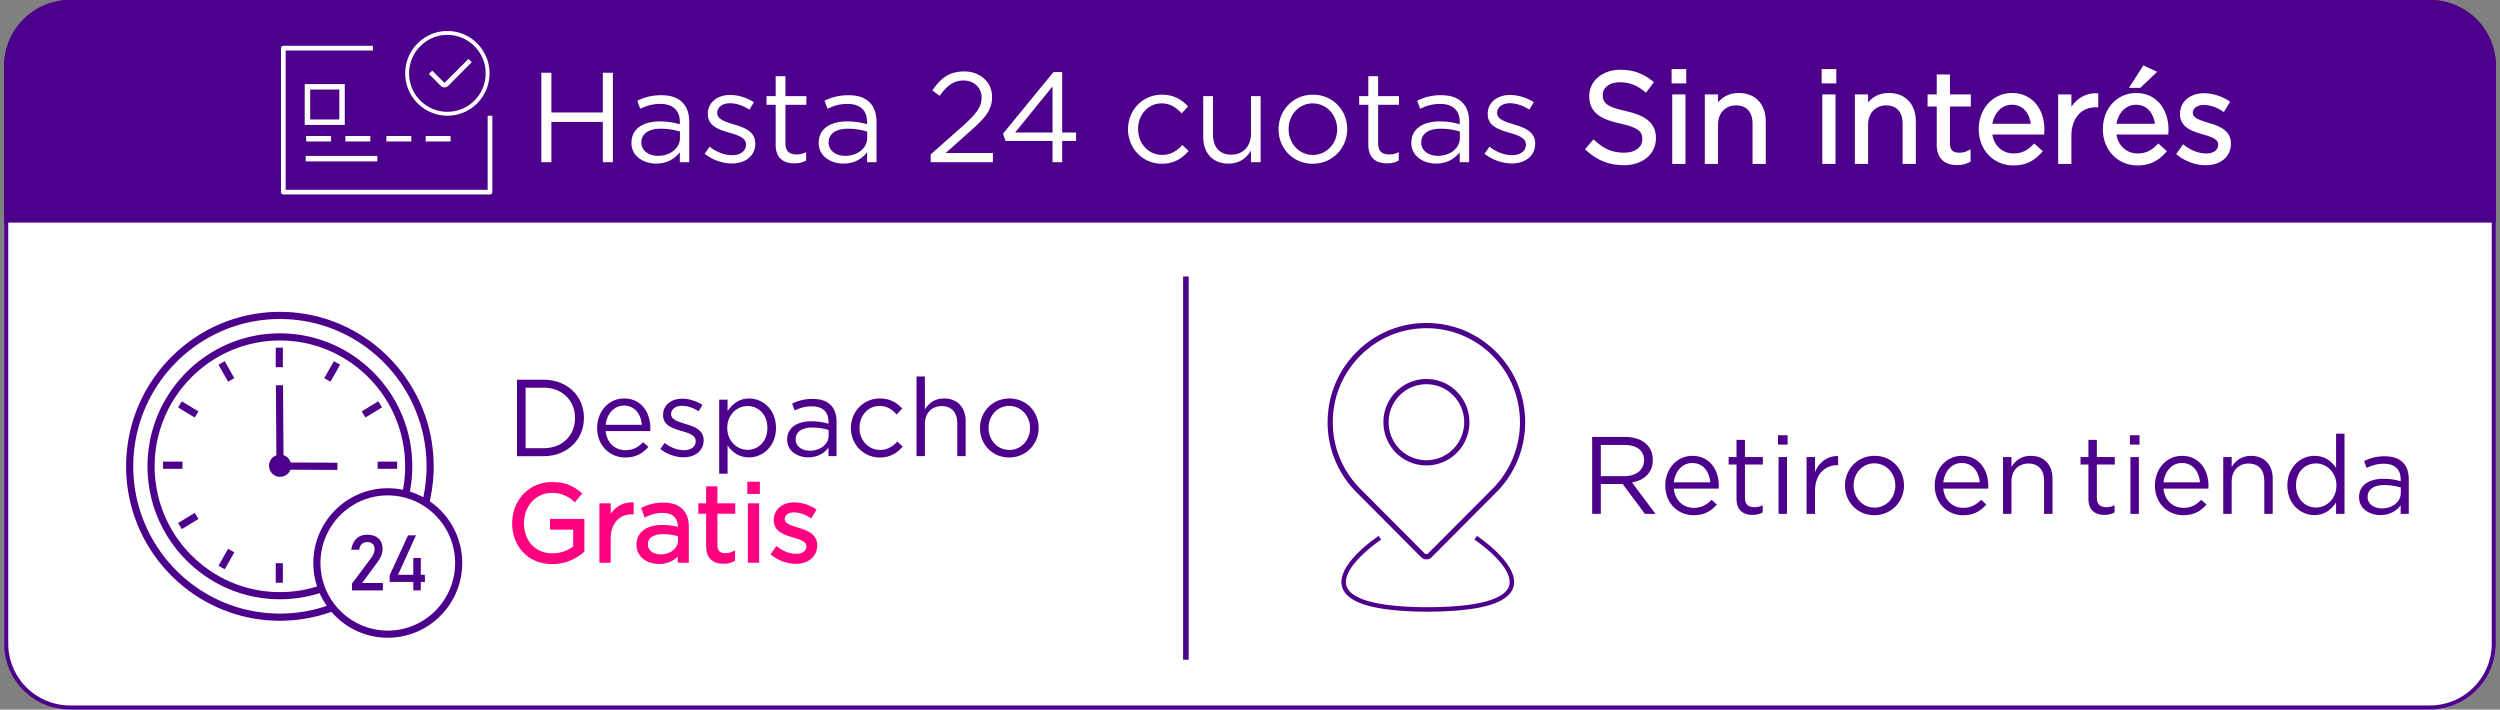
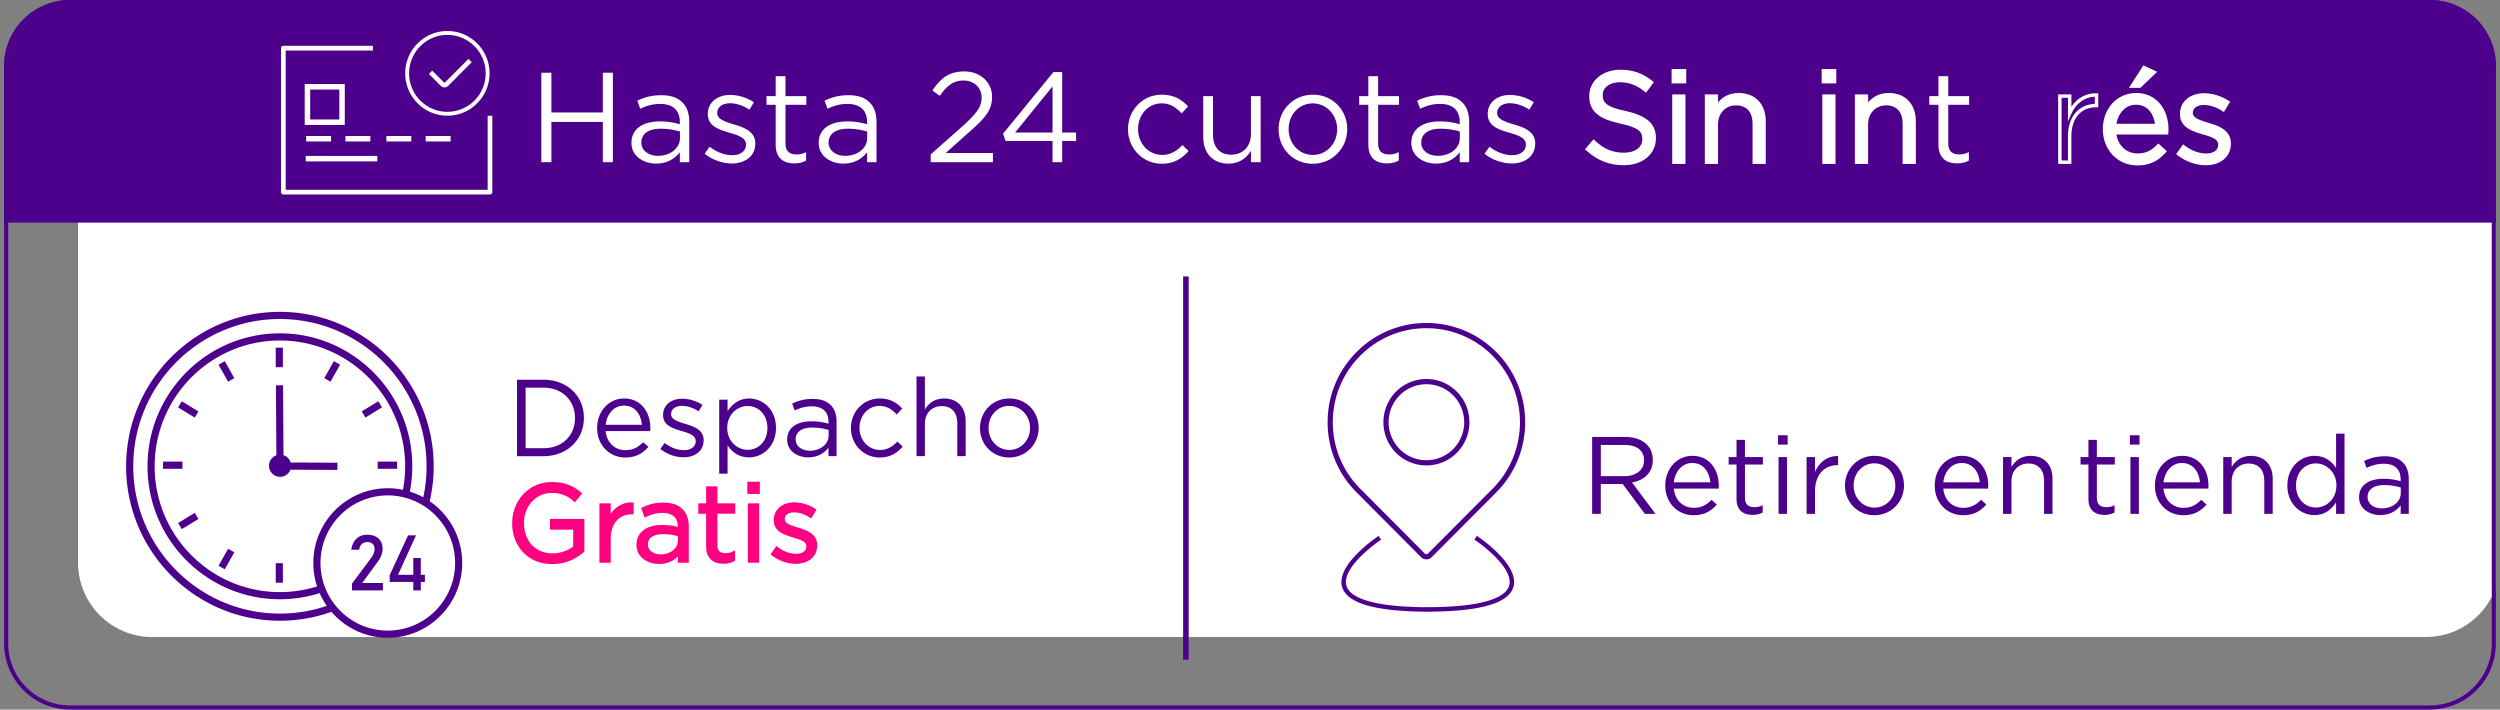
<svg xmlns="http://www.w3.org/2000/svg" xmlns:xlink="http://www.w3.org/1999/xlink" width="303" height="86" fill="none">
  <rect width="100%" height="100%" fill="#808080" stroke="none" />
  <g clip-path="url(#A)">
-     <path d="M294.03 2.842H9.457c-4.959 0-8.98 4.038-8.98 9.018v65.343c0 4.981 4.02 9.018 8.98 9.018H294.03c4.96 0 8.98-4.038 8.98-9.018V11.86c0-4.981-4.02-9.018-8.98-9.018z" fill="#fff" />
+     <path d="M294.03 2.842H9.457v65.343c0 4.981 4.02 9.018 8.98 9.018H294.03c4.96 0 8.98-4.038 8.98-9.018V11.86c0-4.981-4.02-9.018-8.98-9.018z" fill="#fff" />
    <g fill="#4d008c">
      <path d="M144.069 33.508h-.675v46.455h.675V33.508zM62.662 46.021h3.203c2.9 0 4.903 1.999 4.903 4.607v.027c0 2.609-2.004 4.633-4.903 4.633h-3.203v-9.267zm1.042.966v7.335h2.162c2.333 0 3.823-1.576 3.823-3.641v-.027c0-2.051-1.49-3.667-3.823-3.667h-2.162zm8.673 4.899v-.027c0-1.973 1.371-3.561 3.269-3.561 2.017 0 3.178 1.615 3.178 3.614l-.014.331h-5.405c.144 1.482 1.186 2.317 2.399 2.317.948 0 1.581-.383 2.148-.966l.633.569c-.685.781-1.503 1.285-2.808 1.285-1.859 0-3.402-1.443-3.402-3.561h.002zm5.417-.397c-.105-1.232-.804-2.329-2.175-2.329-1.2 0-2.07 1.007-2.214 2.329h4.389zm2.242 2.925l.514-.728c.738.569 1.556.874 2.36.874s1.41-.411 1.41-1.085v-.027c0-.675-.804-.953-1.7-1.205-1.055-.317-2.255-.661-2.255-1.932v-.027c0-1.179.976-1.959 2.319-1.959.843 0 1.753.291 2.452.755l-.462.768c-.633-.411-1.345-.661-2.017-.661-.804 0-1.318.424-1.318.993v.027c0 .649.843.9 1.753 1.179 1.055.317 2.189.728 2.189 1.959v.027c0 1.297-1.067 2.052-2.426 2.052-.989 0-2.043-.383-2.821-1.007l.003-.003zm7.131-5.97h1.015v1.377c.567-.808 1.345-1.523 2.609-1.523 1.634 0 3.256 1.297 3.256 3.548v.027c0 2.224-1.608 3.561-3.256 3.561-1.266 0-2.083-.675-2.609-1.457v3.428h-1.015v-8.962.002zm5.84 3.442v-.027c0-1.629-1.094-2.648-2.399-2.648s-2.465 1.085-2.465 2.634v.027c0 1.588 1.2 2.648 2.465 2.648s2.399-.98 2.399-2.634zm2.399 1.416v-.027c0-1.43 1.186-2.211 2.913-2.211.884 0 1.476.119 2.095.291v-.239c0-1.232-.752-1.867-2.031-1.867-.804 0-1.437.199-2.07.503l-.304-.833c.752-.358 1.476-.569 2.479-.569s1.7.252 2.203.755c.461.464.699 1.138.699 1.999v4.183h-.976v-1.033c-.475.622-1.252 1.179-2.465 1.179s-2.545-.715-2.545-2.132l.002.002zm5.022-.53v-.661a7.06 7.06 0 0 0-2.004-.291c-1.279 0-1.99.556-1.99 1.416v.027c0 .861.804 1.363 1.714 1.363 1.266 0 2.281-.768 2.281-1.854zm2.702-.873v-.027c0-1.946 1.49-3.575 3.493-3.575 1.292 0 2.084.53 2.729 1.218l-.672.715c-.541-.569-1.134-1.032-2.07-1.032-1.384 0-2.438 1.165-2.438 2.648v.027c0 1.482 1.081 2.661 2.504 2.661.884 0 1.542-.436 2.083-1.019l.647.608c-.686.78-1.503 1.324-2.781 1.324-2.004 0-3.493-1.629-3.493-3.548l-.002-.002zm7.95-6.275h1.015v4.011c.461-.741 1.16-1.338 2.333-1.338 1.634 0 2.609 1.113 2.609 2.74v4.249h-1.014v-3.999c0-1.271-.672-2.065-1.885-2.065s-2.043.86-2.043 2.145v3.919h-1.015v-9.664.002zm7.698 6.275v-.027c0-1.946 1.49-3.575 3.56-3.575s3.545 1.615 3.545 3.548v.027c0 1.946-1.516 3.575-3.573 3.575s-3.532-1.615-3.532-3.548zm6.064 0v-.027c0-1.469-1.095-2.675-2.532-2.675s-2.492 1.205-2.492 2.648v.027c0 1.469 1.081 2.661 2.518 2.661s2.504-1.205 2.504-2.634h.002z" />
    </g>
    <g fill="#ff0080">
      <path d="M62.254 63.422v-.027c0-2.542 1.859-4.793 4.627-4.793 1.556 0 2.518.45 3.441 1.232l-.672.794c-.699-.622-1.517-1.06-2.808-1.06-2.043 0-3.507 1.735-3.507 3.8v.027c0 2.212 1.41 3.853 3.651 3.853 1.055 0 2.031-.411 2.664-.927v-2.304h-2.808v-.941h3.81v3.694a5.49 5.49 0 0 1-3.704 1.416c-2.9 0-4.693-2.118-4.693-4.766l-.002.002z" />
      <path d="M66.946 68.366c-1.44 0-2.671-.5-3.562-1.446-.843-.895-1.308-2.138-1.308-3.498v-.027c0-1.312.469-2.544 1.323-3.471.891-.968 2.127-1.501 3.481-1.501 1.457 0 2.486.368 3.555 1.273l.135.115-.905 1.069-.135-.121a3.73 3.73 0 0 0-2.691-1.014c-1.867 0-3.329 1.591-3.329 3.621v.027c0 2.198 1.396 3.674 3.474 3.674a4.17 4.17 0 0 0 2.486-.835v-2.039h-2.808v-1.295h4.164v3.951l-.059.053c-.6.546-1.892 1.463-3.824 1.463l.003.001zm-.066-9.584c-2.785 0-4.449 2.346-4.449 4.615v.027c0 2.702 1.856 4.588 4.515 4.588a5.31 5.31 0 0 0 3.528-1.318v-3.436h-3.456v.584h2.808v2.566l-.066.053c-.741.605-1.778.966-2.775.966-2.255 0-3.829-1.657-3.829-4.031v-.027c0-2.23 1.617-3.978 3.684-3.978 1.38 0 2.214.503 2.788.986l.44-.519c-.95-.762-1.886-1.076-3.188-1.076h-.001zm5.945 2.401h1.015v1.787c.501-1.138 1.49-1.946 2.781-1.907v1.099h-.08c-1.49 0-2.703 1.072-2.703 3.137v2.728h-1.015v-6.845h.001z" />
      <path d="M74.017 68.206h-1.369v-7.201h1.369v1.274c.616-.915 1.556-1.425 2.609-1.393l.171.005v1.449h-.257c-1.535 0-2.525 1.162-2.525 2.96v2.906h.002zm-1.015-.356h.661V65.3c0-1.022.29-1.873.84-2.465.49-.527 1.175-.826 1.941-.85v-.744c-1.052.035-1.957.697-2.443 1.801l-.34.771V61.36H73v6.488l.002.002zm4.319-1.807v-.027c0-1.43 1.186-2.212 2.913-2.212.884 0 1.476.119 2.095.291v-.239c0-1.232-.752-1.867-2.031-1.867-.804 0-1.437.199-2.07.503l-.304-.833c.752-.358 1.476-.569 2.479-.569s1.7.252 2.202.755c.462.463.699 1.138.699 1.999v4.183h-.976v-1.033c-.475.622-1.252 1.179-2.465 1.179s-2.545-.716-2.545-2.132l.001.002zm5.022-.53v-.661c-.514-.146-1.16-.291-2.004-.291-1.279 0-1.99.556-1.99 1.416v.027c0 .86.804 1.363 1.714 1.363 1.266 0 2.28-.768 2.28-1.854z" />
      <path d="M79.865 68.352c-1.353 0-2.722-.792-2.722-2.31v-.027c0-1.473 1.185-2.388 3.09-2.388a7.37 7.37 0 0 1 1.919.237v-.008c0-1.396-1.007-1.689-1.853-1.689-.69 0-1.285.145-1.993.486l-.176.085-.425-1.17.146-.069c.864-.411 1.628-.586 2.554-.586 1.012 0 1.793.272 2.327.806.498.5.75 1.215.75 2.125v4.361h-1.33v-.743c-.472.46-1.203.889-2.288.889h.002zm.37-4.369c-1.714 0-2.736.759-2.736 2.033v.027c0 1.342 1.227 1.953 2.367 1.953 1.222 0 1.939-.602 2.324-1.108l.317-.417v1.38h.621v-4.005c0-.812-.218-1.442-.646-1.873-.465-.467-1.163-.702-2.076-.702a5.14 5.14 0 0 0-2.256.485l.182.498a4.58 4.58 0 0 1 1.969-.438c1.402 0 2.207.746 2.207 2.044v.473l-.224-.062a7.09 7.09 0 0 0-2.049-.285v-.003zm-.171 3.561c-1.096 0-1.891-.648-1.891-1.541v-.027c0-.984.831-1.594 2.168-1.594a7.31 7.31 0 0 1 2.052.297l.129.036v.797c0 1.158-1.057 2.032-2.458 2.032zm.276-2.806c-1.135 0-1.813.463-1.813 1.239v.027c0 .779.773 1.185 1.536 1.185 1.2 0 2.103-.72 2.103-1.676v-.527a6.87 6.87 0 0 0-1.826-.249zm5.417 1.477v-4.13h-.948v-.9h.948V59.12h1.015v2.065h2.162v.9h-2.162v3.999c0 .847.461 1.138 1.147 1.138a2.09 2.09 0 0 0 .989-.239v.874c-.356.199-.738.291-1.227.291-1.108 0-1.924-.543-1.924-1.932v-.001z" />
      <path d="M87.683 68.325c-1.356 0-2.101-.75-2.101-2.11v-3.952h-.949v-1.256h.949v-2.065h1.369v2.065h2.162v1.256H86.95v3.821c0 .664.299.96.97.96.332 0 .579-.06.912-.22l.254-.122v1.262l-.092.051c-.383.214-.801.314-1.312.314v-.003zm-2.697-6.419h.948v4.308c0 1.164.588 1.756 1.748 1.756.413 0 .742-.068 1.049-.22v-.495c-.271.103-.516.145-.812.145-.866 0-1.324-.456-1.324-1.316v-4.175h2.162v-.545h-2.162v-2.065h-.661v2.065h-.948v.545-.002zm5.767-3.344h1.16v1.125h-1.16v-1.125zm.066 2.621h1.015v6.845H90.82v-6.845z" />
      <path d="M92.011 68.206h-1.369v-7.201h1.369v7.201zm-1.015-.356h.661v-6.488h-.661v6.488zm1.094-7.984h-1.515v-1.481h1.515v1.481zm-1.16-.356h.806v-.77h-.806v.77zm2.697 7.645l.514-.728c.738.569 1.556.874 2.36.874s1.41-.411 1.41-1.085v-.027c0-.675-.804-.953-1.7-1.205-1.055-.317-2.255-.661-2.255-1.932v-.027c0-1.179.975-1.96 2.319-1.96.843 0 1.753.291 2.452.755l-.462.768c-.633-.411-1.345-.661-2.017-.661-.804 0-1.318.424-1.318.993v.027c0 .649.843.9 1.753 1.179 1.055.317 2.189.728 2.189 1.959v.027c0 1.297-1.067 2.052-2.426 2.052-.989 0-2.043-.383-2.821-1.007l.003-.003z" />
      <path d="M96.447 68.339c-1.018 0-2.114-.391-2.931-1.045l-.131-.104.717-1.016.146.113c.709.548 1.488.836 2.252.836s1.234-.356 1.234-.907v-.027c0-.548-.743-.802-1.571-1.034l-.045-.014c-1.042-.314-2.339-.704-2.339-2.091v-.027c0-1.259 1.027-2.138 2.497-2.138.857 0 1.81.293 2.549.783l.141.094-.643 1.072-.153-.1c-.63-.409-1.312-.634-1.921-.634-.683 0-1.141.328-1.141.815v.027c0 .51.779.749 1.601.999l.026.008c.921.278 2.313.697 2.313 2.13v.027c0 1.335-1.046 2.23-2.603 2.23l.003.001zm-2.578-1.221c.741.543 1.691.865 2.578.865 1.12 0 2.249-.58 2.249-1.873v-.027c0-1.078-.976-1.461-2.062-1.789l-.027-.008c-.953-.291-1.853-.566-1.853-1.341v-.027c0-.69.615-1.172 1.496-1.172.625 0 1.315.21 1.959.593l.279-.465c-.661-.398-1.475-.634-2.211-.634-1.261 0-2.144.732-2.144 1.781v.027c0 1.122 1.061 1.442 2.086 1.75l.042.012c.77.216 1.826.513 1.826 1.375v.027c0 .756-.637 1.264-1.587 1.264-.788 0-1.587-.276-2.319-.8l-.311.439v.002z" />
    </g>
    <path d="M5.811-5.059h287.176c5.251 0 9.513 4.301 9.513 9.597V26.98H.5V.299c0-2.958 2.379-5.358 5.311-5.358z" fill="#4d008c" />
    <g fill="#fff">
      <path d="M65.61 8.814h1.219v4.819h6.234V8.814h1.219V19.66h-1.219v-4.88h-6.234v4.881H65.61V8.814zm10.923 8.522v-.032c0-1.673 1.389-2.587 3.409-2.587a8.4 8.4 0 0 1 2.453.341v-.279c0-1.44-.879-2.184-2.376-2.184-.941 0-1.682.232-2.422.589l-.355-.977c.879-.418 1.729-.666 2.901-.666s1.99.294 2.576.883c.54.542.818 1.333.818 2.34v4.896h-1.142v-1.21c-.555.728-1.466 1.378-2.885 1.378s-2.978-.836-2.978-2.494v.002zm5.877-.62v-.774c-.601-.171-1.357-.341-2.345-.341-1.497 0-2.33.651-2.33 1.658v.032c0 1.007.941 1.596 2.005 1.596 1.481 0 2.67-.898 2.67-2.169zm2.993 1.921l.601-.853c.864.666 1.82 1.022 2.761 1.022s1.65-.48 1.65-1.271v-.032c0-.79-.941-1.116-1.99-1.41-1.234-.371-2.638-.774-2.638-2.261V13.8c0-1.378 1.141-2.293 2.715-2.293.987 0 2.052.341 2.87.883l-.54.898c-.741-.48-1.574-.774-2.36-.774-.941 0-1.542.495-1.542 1.162v.032c0 .759.987 1.054 2.052 1.378 1.234.371 2.561.851 2.561 2.293v.032c0 1.519-1.249 2.402-2.838 2.402-1.157 0-2.392-.45-3.301-1.177l-.002.002zm8.609-1.101v-4.834h-1.111v-1.054h1.111V9.232H95.2v2.417h2.53v1.054H95.2v4.68c0 .992.54 1.333 1.342 1.333.416 0 .741-.077 1.157-.279v1.022c-.416.232-.864.341-1.435.341-1.296 0-2.253-.636-2.253-2.261l.002-.002zm5.214-.2v-.032c0-1.673 1.389-2.587 3.409-2.587a8.4 8.4 0 0 1 2.453.341v-.279c0-1.44-.879-2.184-2.376-2.184-.941 0-1.682.232-2.422.589l-.354-.977c.879-.418 1.728-.666 2.901-.666s1.99.294 2.576.883c.54.542.818 1.333.818 2.34v4.896h-1.143v-1.21c-.554.728-1.465 1.378-2.884 1.378s-2.978-.836-2.978-2.494v.002zm5.877-.62v-.774c-.601-.171-1.357-.341-2.345-.341-1.497 0-2.329.651-2.329 1.658v.032c0 1.007.941 1.596 2.005 1.596 1.48 0 2.669-.898 2.669-2.169zm7.698 1.998l3.919-3.471c1.65-1.487 2.251-2.325 2.251-3.409 0-1.271-1.002-2.076-2.175-2.076-1.234 0-2.036.636-2.901 1.86l-.894-.651c1.003-1.457 1.975-2.308 3.887-2.308s3.348 1.301 3.348 3.068v.032c0 1.581-.833 2.556-2.732 4.215l-2.884 2.572h5.724v1.116H112.8v-.945l.001-.003zm14.766-1.626h-5.693l-.308-.883 6.109-7.468h1.064v7.329h1.682v1.022h-1.682v2.572h-1.172v-2.572zm0-1.022v-5.593l-4.536 5.593h4.536zm9.148-.373v-.032c0-2.278 1.743-4.183 4.088-4.183 1.512 0 2.438.62 3.194 1.425l-.786.836c-.633-.666-1.327-1.209-2.421-1.209-1.621 0-2.855 1.363-2.855 3.099v.032c0 1.736 1.266 3.114 2.931 3.114 1.034 0 1.806-.512 2.438-1.193l.756.713c-.802.915-1.758 1.549-3.255 1.549-2.345 0-4.089-1.905-4.089-4.153l-.001.002zm9.116.93v-4.974h1.188v4.68c0 1.487.786 2.417 2.206 2.417s2.392-1.007 2.392-2.51V11.65h1.172v8.01h-1.172v-1.395c-.54.868-1.357 1.565-2.731 1.565-1.914 0-3.055-1.301-3.055-3.208v.002zm9.133-.93v-.032c0-2.278 1.744-4.183 4.166-4.183s4.15 1.89 4.15 4.153v.032c0 2.278-1.774 4.183-4.18 4.183s-4.136-1.89-4.136-4.153zm7.097 0v-.032c0-1.719-1.281-3.129-2.963-3.129s-2.916 1.41-2.916 3.099v.032c0 1.72 1.266 3.114 2.946 3.114s2.931-1.41 2.931-3.083l.002-.002zm3.78 1.843v-4.834h-1.111v-1.054h1.111V9.232h1.188v2.417h2.53v1.054h-2.53v4.68c0 .992.539 1.333 1.342 1.333.416 0 .741-.077 1.158-.279v1.022c-.417.232-.865.341-1.436.341-1.296 0-2.252-.636-2.252-2.261v-.002zm5.215-.2v-.032c0-1.673 1.389-2.587 3.409-2.587a8.41 8.41 0 0 1 2.453.341v-.279c0-1.44-.879-2.184-2.377-2.184-.94 0-1.682.232-2.421.589l-.355-.977a6.32 6.32 0 0 1 2.901-.666c1.172 0 1.99.294 2.577.883.539.542.817 1.333.817 2.34v4.896h-1.142v-1.21c-.555.728-1.466 1.378-2.885 1.378s-2.977-.836-2.977-2.494v.002zm5.877-.62v-.774c-.601-.171-1.357-.341-2.345-.341-1.497 0-2.33.651-2.33 1.658v.032c0 1.007.941 1.596 2.005 1.596 1.481 0 2.67-.898 2.67-2.169zm2.993 1.921l.601-.853c.864.666 1.82 1.022 2.761 1.022s1.651-.48 1.651-1.271v-.032c0-.79-.941-1.116-1.99-1.41-1.234-.371-2.638-.774-2.638-2.261V13.8c0-1.378 1.142-2.293 2.714-2.293a5.4 5.4 0 0 1 2.87.883l-.54.898c-.741-.48-1.574-.774-2.36-.774-.941 0-1.542.495-1.542 1.162v.032c0 .759.988 1.054 2.052 1.378 1.234.371 2.561.851 2.561 2.293v.032c0 1.519-1.249 2.402-2.839 2.402a5.47 5.47 0 0 1-3.301-1.177v.002zm12.465-.559l.756-.898c1.126 1.039 2.207 1.534 3.703 1.534s2.406-.774 2.406-1.843v-.032c0-1.007-.539-1.565-2.808-2.061-2.483-.542-3.625-1.348-3.625-3.129v-.032c0-1.689 1.497-2.959 3.549-2.959 1.589 0 2.684.45 3.795 1.333l-.709.945c-1.003-.821-2.006-1.178-3.116-1.178-1.419 0-2.299.759-2.299 1.751v.032c0 1.022.54 1.611 2.931 2.107 2.407.542 3.518 1.41 3.518 3.067v.032c0 1.86-1.542 3.067-3.687 3.067-1.729 0-3.116-.557-4.412-1.736l-.002-.002z" />
      <path d="M196.803 20.023c-1.762 0-3.208-.569-4.551-1.789l-.149-.134 1.025-1.218.159.146c1.14 1.051 2.172 1.479 3.563 1.479 1.315 0 2.199-.657 2.199-1.635v-.032c0-.848-.409-1.369-2.644-1.857-2.274-.497-3.79-1.253-3.79-3.333v-.032c0-1.805 1.615-3.167 3.757-3.167 1.536 0 2.71.412 3.923 1.377l.159.127-.96 1.28-.167-.137c-.943-.771-1.891-1.131-2.985-1.131-1.251 0-2.091.62-2.091 1.543v.032c0 .882.428 1.419 2.766 1.904 2.582.581 3.682 1.561 3.682 3.271v.032c0 1.929-1.601 3.276-3.894 3.276l-.002-.002zm-4.123-1.965c1.221 1.055 2.536 1.549 4.123 1.549 2.082 0 3.48-1.149 3.48-2.859v-.032c0-1.498-.973-2.328-3.355-2.865-2.312-.479-3.094-1.063-3.094-2.31v-.032c0-1.153 1.032-1.959 2.506-1.959 1.129 0 2.114.347 3.079 1.09l.458-.611c-1.09-.824-2.119-1.164-3.507-1.164-1.936 0-3.341 1.156-3.341 2.75v.032c0 1.582.938 2.375 3.461 2.926 2.222.486 2.972 1.057 2.972 2.264v.032c0 1.208-1.075 2.052-2.614 2.052-1.419 0-2.531-.433-3.682-1.445l-.488.58.002.003zm10.125-9.477h1.358v1.316h-1.358V8.581zm.077 3.067h1.188v8.01h-1.188v-8.01z" />
      <use xlink:href="#B" />
      <use xlink:href="#C" />
      <use xlink:href="#D" />
      <path d="M220.993 8.581h1.358v1.316h-1.358V8.581zm.077 3.067h1.188v8.01h-1.188v-8.01z" />
      <path d="M222.465 19.867h-1.602V11.44h1.602v8.427zm-1.188-.417h.773v-7.593h-.773v7.593zm1.281-9.344h-1.772V8.373h1.772v1.733zm-1.357-.417h.942v-.901h-.942v.901zm3.818 1.96h1.187v1.395c.54-.868 1.358-1.565 2.732-1.565 1.913 0 3.054 1.301 3.054 3.208v4.974h-1.188v-4.68c0-1.487-.786-2.417-2.206-2.417s-2.392 1.007-2.392 2.51v4.586h-1.187v-8.01-.002z" />
      <path d="M232.199 19.867h-1.602v-4.888c0-1.404-.729-2.209-1.999-2.209s-2.184.947-2.184 2.302v4.795h-1.603V11.44h1.603v.965c.651-.762 1.48-1.135 2.523-1.135 1.982 0 3.262 1.341 3.262 3.416v5.183-.002zm-1.187-.417h.772v-4.766c0-1.849-1.091-2.999-2.847-2.999-1.104 0-1.94.48-2.555 1.467l-.383.616v-1.913h-.773v7.593h.773V15.07c0-1.574 1.093-2.719 2.599-2.719s2.414.981 2.414 2.625v4.471.002zm3.928-1.914v-4.834h-1.111v-1.054h1.111V9.232h1.187v2.417h2.53v1.054h-2.53v4.68c0 .992.54 1.333 1.343 1.333.416 0 .741-.077 1.157-.279v1.022c-.416.232-.864.341-1.436.341-1.295 0-2.251-.636-2.251-2.261v-.002z" />
-       <path d="M237.191 20.008c-1.586 0-2.459-.877-2.459-2.47v-4.625h-1.111v-1.47h1.111V9.025h1.603v2.417h2.529v1.47h-2.529v4.471c0 .777.35 1.125 1.134 1.125a2.23 2.23 0 0 0 1.068-.258l.297-.143v1.476l-.106.059c-.45.251-.937.367-1.537.367v-.002zm-3.156-7.513h1.111v5.042c0 1.363.688 2.055 2.045 2.055.484 0 .869-.08 1.228-.258v-.58a2.51 2.51 0 0 1-.95.171c-1.013 0-1.549-.533-1.549-1.541v-4.888h2.529v-.637h-2.529V9.44h-.773v2.417h-1.111v.637h-.001zm5.996 3.183v-.032c0-2.308 1.604-4.168 3.825-4.168 2.36 0 3.719 1.89 3.719 4.23l-.015.388h-6.325c.17 1.736 1.389 2.711 2.808 2.711 1.111 0 1.852-.45 2.514-1.131l.742.666c-.803.915-1.759 1.504-3.286 1.504-2.175 0-3.981-1.689-3.981-4.168h-.001zm6.34-.465c-.123-1.44-.941-2.726-2.545-2.726-1.404 0-2.421 1.178-2.591 2.726h5.138-.002z" />
-       <path d="M244.011 20.053c-2.387 0-4.188-1.881-4.188-4.376v-.032c0-2.495 1.735-4.376 4.033-4.376 1.188 0 2.192.454 2.904 1.312.659.794 1.022 1.905 1.022 3.125l-.016.411-.021.186h-6.274c.227 1.383 1.235 2.295 2.572 2.295.93 0 1.638-.32 2.366-1.069l.138-.142 1.042.938-.136.155c-.954 1.088-2.015 1.573-3.442 1.573v.002zm-.155-8.366c-2.062 0-3.618 1.703-3.618 3.96v.032c0 2.257 1.622 3.96 3.773 3.96 1.245 0 2.151-.385 2.993-1.28l-.439-.396c-.759.728-1.544 1.054-2.522 1.054-1.634 0-2.844-1.165-3.014-2.9l-.023-.228h6.362v-.18c0-2.002-1.086-4.022-3.512-4.022zm2.74 3.733h-5.594l.025-.231c.188-1.715 1.338-2.912 2.798-2.912s2.6 1.146 2.752 2.917l.019.226zm-5.124-.417h4.667c-.165-1.156-.844-2.31-2.313-2.31-1.175 0-2.118.939-2.354 2.31zm8.185-3.354h1.187v2.092c.587-1.333 1.744-2.278 3.256-2.231v1.286h-.093c-1.744 0-3.163 1.254-3.163 3.671v3.191h-1.187v-8.01z" />
      <path d="M251.052 19.867h-1.603V11.44h1.603v1.492c.72-1.07 1.82-1.668 3.054-1.63l.202.006v1.697h-.301c-1.795 0-2.955 1.36-2.955 3.465v3.4-.002zm-1.188-.417h.773v-2.983c0-1.196.34-2.193.983-2.885.573-.616 1.375-.966 2.271-.993v-.871c-1.232.041-2.291.817-2.857 2.107l-.397.903v-2.87h-.773v7.593-.002zm5.207-3.772v-.032c0-2.308 1.604-4.168 3.826-4.168 2.36 0 3.718 1.89 3.718 4.23l-.015.388h-6.325c.17 1.736 1.389 2.711 2.808 2.711 1.111 0 1.852-.45 2.515-1.131l.741.666c-.803.915-1.759 1.504-3.286 1.504-2.175 0-3.98-1.689-3.98-4.168h-.002zm6.34-.465c-.123-1.44-.941-2.726-2.544-2.726-1.404 0-2.422 1.178-2.592 2.726h5.138-.002zm-1.558-7.018l1.234.574-1.759 1.673h-.926l1.451-2.246z" />
      <path d="M259.052 20.053c-2.387 0-4.188-1.881-4.188-4.376v-.032c0-2.495 1.734-4.376 4.033-4.376 1.187 0 2.191.454 2.904 1.312.658.794 1.022 1.905 1.022 3.125l-.017.411-.021.186h-6.274c.227 1.383 1.236 2.295 2.572 2.295.931 0 1.639-.32 2.366-1.069l.138-.142 1.042.938-.135.155c-.955 1.088-2.016 1.573-3.442 1.573v.002zm-.155-8.366c-2.063 0-3.618 1.703-3.618 3.96v.032c0 2.257 1.622 3.96 3.773 3.96 1.244 0 2.151-.385 2.992-1.28l-.439-.396c-.759.728-1.543 1.054-2.522 1.054-1.634 0-2.844-1.165-3.014-2.9l-.022-.228h6.361v-.18c0-2.002-1.085-4.021-3.511-4.021zm2.74 3.733h-5.595l.026-.231c.188-1.715 1.338-2.912 2.797-2.912s2.601 1.146 2.752 2.917l.02.226zm-5.124-.417h4.667c-.165-1.156-.845-2.31-2.313-2.31-1.176 0-2.118.939-2.354 2.31zm2.899-4.355h-1.39l1.756-2.72 1.674.777-2.041 1.941.001.002zm-.627-.417h.462l1.476-1.405-.794-.368-1.145 1.774h.001zm5.249 8.406l.602-.853c.864.666 1.82 1.022 2.761 1.022s1.65-.48 1.65-1.271v-.032c0-.79-.941-1.116-1.99-1.41-1.234-.371-2.638-.774-2.638-2.261V13.8c0-1.378 1.143-2.293 2.715-2.293.987 0 2.052.341 2.869.883l-.539.898c-.741-.48-1.574-.774-2.36-.774-.941 0-1.542.495-1.542 1.162v.032c0 .759.987 1.054 2.051 1.378 1.235.371 2.562.851 2.562 2.293v.032c0 1.519-1.249 2.402-2.84 2.402-1.157 0-2.391-.45-3.301-1.177v.002z" />
      <path d="M267.337 20.023c-1.191 0-2.474-.457-3.43-1.223l-.154-.122.841-1.19.171.131c.831.64 1.742.98 2.635.98s1.443-.417 1.443-1.063v-.032c0-.64-.87-.937-1.838-1.209l-.053-.015c-1.219-.367-2.737-.824-2.737-2.447v-.032c0-1.473 1.202-2.501 2.922-2.501a5.62 5.62 0 0 1 2.984.918l.167.11-.753 1.253-.179-.116c-.737-.479-1.535-.741-2.249-.741-.798 0-1.335.383-1.335.954v.032c0 .598.911.876 1.875 1.17l.03.009c1.077.325 2.708.815 2.708 2.492v.032c0 1.561-1.223 2.61-3.047 2.61h-.001zm-3.017-1.43c.866.637 1.98 1.013 3.017 1.013 1.309 0 2.632-.678 2.632-2.193v-.032c0-1.262-1.141-1.71-2.413-2.094l-.031-.009c-1.116-.341-2.168-.663-2.168-1.569v-.032c0-.806.72-1.371 1.75-1.371.732 0 1.539.246 2.291.694l.326-.543c-.774-.466-1.727-.743-2.587-.743-1.476 0-2.507.857-2.507 2.085v.032c0 1.313 1.241 1.686 2.441 2.049l.049.015c.901.252 2.138.599 2.138 1.609v.032c0 .885-.747 1.479-1.858 1.479-.923 0-1.858-.323-2.715-.937l-.363.515h-.002zM41.788 15.141h-4.857v-4.956h4.857v4.956zm-4.195-.664h3.534V10.85h-3.534v3.627zm2.532 2.007h-3.02v.664h3.02v-.664zm4.761 0h-3.02v.664h3.02v-.664zm4.965 0h-3.02v.664h3.02v-.664zm4.762 0h-3.02v.664h3.02v-.664zm-8.881 2.417h-8.678v.664h8.678v-.664zm13.655 4.671H34.34c-.156 0-.284-.127-.284-.285V5.839c0-.157.126-.285.284-.285h10.859v.569H34.624v16.879h24.48v-8.973h.567v9.257c0 .157-.126.285-.284.285v.002zm-5.164-9.548a5.13 5.13 0 0 1-5.111-5.133c0-2.831 2.292-5.133 5.111-5.133s5.111 2.302 5.111 5.133-2.292 5.133-5.111 5.133zm0-9.791c-2.557 0-4.639 2.089-4.639 4.659s2.08 4.659 4.639 4.659 4.639-2.089 4.639-4.659-2.08-4.659-4.639-4.659zm-.35 6.358a.63.63 0 0 1-.454-.189L51.983 8.96l.401-.403 1.435 1.442c.018.018.039.023.054.023s.035-.005.054-.023l2.85-2.862.401.403-2.85 2.862a.64.64 0 0 1-.454.189h-.003z" />
    </g>
    <g fill="#4d008c">
-       <path d="M172.881 67.649a.77.77 0 0 1-.549-.228l-7.815-7.847a11.83 11.83 0 0 1-3.465-8.399 11.83 11.83 0 0 1 3.465-8.399c2.234-2.243 5.204-3.48 8.364-3.48s6.13 1.236 8.363 3.48c4.61 4.632 4.61 12.167 0 16.8l-7.816 7.847a.77.77 0 0 1-.549.228l.002-.001zm0-28.015a11.39 11.39 0 0 0-8.125 3.38c-2.17 2.18-3.365 5.077-3.365 8.159s1.195 5.98 3.365 8.159l7.815 7.847c.083.083.193.128.31.128s.227-.045.308-.128l7.816-7.847c4.478-4.5 4.478-11.82 0-16.32-2.17-2.18-5.055-3.38-8.124-3.38v.002zm0 16.63a5.02 5.02 0 0 1-3.584-1.492c-1.975-1.985-1.975-5.214 0-7.199a5.03 5.03 0 0 1 7.17 0 5.12 5.12 0 0 1 0 7.199 5.03 5.03 0 0 1-3.586 1.492zm0-9.841a4.69 4.69 0 0 0-3.346 1.392c-1.843 1.852-1.843 4.865 0 6.718a4.69 4.69 0 0 0 3.344 1.392c1.264 0 2.453-.494 3.348-1.392a4.78 4.78 0 0 0 0-6.719 4.7 4.7 0 0 0-3.346-1.392v.002z" />
      <path d="M172.881 67.795a.91.91 0 0 1-.651-.272l-7.815-7.847a11.97 11.97 0 0 1-3.507-8.504c0-3.212 1.246-6.233 3.507-8.504a11.87 11.87 0 0 1 8.467-3.522c3.198 0 6.205 1.251 8.468 3.522 4.667 4.689 4.667 12.318 0 17.007l-7.817 7.847c-.174.175-.406.272-.652.272zm0-28.015c-3.031 0-5.879 1.185-8.021 3.338a11.35 11.35 0 0 0-3.323 8.057 11.33 11.33 0 0 0 3.323 8.055l7.815 7.847c.055.056.128.086.206.086s.15-.03.206-.086l7.816-7.847c4.421-4.443 4.421-11.669 0-16.112a11.25 11.25 0 0 0-8.021-3.338h-.001zm0 16.63c-1.394 0-2.703-.545-3.687-1.534a5.26 5.26 0 0 1 0-7.406c.986-.989 2.295-1.534 3.688-1.534s2.703.545 3.689 1.534c2.031 2.042 2.031 5.365 0 7.406a5.18 5.18 0 0 1-3.69 1.534zm0-9.841a4.55 4.55 0 0 0-3.242 1.348 4.63 4.63 0 0 0 0 6.511 4.54 4.54 0 0 0 3.24 1.348 4.55 4.55 0 0 0 3.244-1.348 4.63 4.63 0 0 0 0-6.511 4.55 4.55 0 0 0-3.242-1.348zm.215 27.569c-3.351-.009-5.93-.293-7.666-.841-1.554-.492-2.485-1.214-2.762-2.148-.802-2.702 4.212-6.056 4.426-6.198l.297.454c-.012.008-1.264.841-2.405 1.967-1.014 1.001-2.149 2.441-1.799 3.623.349 1.174 2.352 2.58 9.91 2.601v.543l-.001-.001z" />
      <path d="M172.997 74.138v-.544c7.556-.021 9.56-1.425 9.908-2.601s-.784-2.622-1.799-3.623c-1.141-1.126-2.393-1.958-2.405-1.967l.298-.454c.213.142 5.228 3.496 4.425 6.198-.277.933-1.206 1.656-2.761 2.148-1.736.549-4.316.832-7.666.841v.002zm19.975-21.181h3.992c1.155 0 2.057.346 2.64.933.464.466.715 1.093.715 1.839v.027c0 1.546-1.061 2.464-2.52 2.717l2.851 3.81h-1.287l-2.692-3.623h-2.653v3.623h-1.048v-9.325l.002-.002zm3.899 4.755c1.38 0 2.387-.719 2.387-1.919v-.027c0-1.159-.875-1.839-2.373-1.839h-2.865v3.783h2.851v.002zm4.962 1.147v-.027c0-1.985 1.38-3.584 3.289-3.584 2.029 0 3.197 1.626 3.197 3.637l-.013.334h-5.439c.146 1.492 1.194 2.331 2.414 2.331.955 0 1.592-.387 2.162-.972l.637.572c-.69.787-1.512 1.292-2.826 1.292-1.87 0-3.422-1.452-3.422-3.584l.001.002zm5.452-.4c-.107-1.239-.809-2.344-2.189-2.344-1.207 0-2.081 1.013-2.227 2.344h4.416zm3.182 1.997V56.3h-.954v-.906h.954v-2.079h1.021v2.079h2.175v.906h-2.175v4.023c0 .853.464 1.146 1.154 1.146a2.09 2.09 0 0 0 .995-.24v.879c-.357.199-.742.293-1.234.293-1.114 0-1.936-.546-1.936-1.944zm5.028-7.699h1.168v1.132h-1.168v-1.132zm.066 2.637h1.021v6.887h-1.021v-6.887zm3.396.001h1.021v1.798c.503-1.146 1.498-1.958 2.799-1.919v1.105h-.08c-1.499 0-2.719 1.079-2.719 3.157v2.744h-1.021v-6.887.002zm4.655 3.476v-.027c0-1.958 1.499-3.597 3.582-3.597s3.569 1.626 3.569 3.57v.027c0 1.958-1.526 3.597-3.594 3.597s-3.555-1.626-3.555-3.57h-.002zm6.102 0v-.027c0-1.478-1.101-2.69-2.547-2.69s-2.507 1.212-2.507 2.665v.027c0 1.478 1.088 2.678 2.533 2.678s2.521-1.212 2.521-2.651v-.002zm23.404 1.585V56.3h-.955v-.906h.955v-2.079h1.02v2.079h2.175v.906h-2.175v4.023c0 .853.465 1.146 1.155 1.146a2.1 2.1 0 0 0 .995-.24v.879c-.358.199-.743.293-1.234.293-1.114 0-1.936-.546-1.936-1.944zm5.026-7.699h1.168v1.132h-1.168v-1.132zm.066 2.637h1.021v6.887h-1.021v-6.887zm2.972 3.465v-.027c0-1.985 1.38-3.584 3.289-3.584 2.029 0 3.197 1.626 3.197 3.637l-.014.334h-5.438c.146 1.492 1.194 2.331 2.414 2.331.955 0 1.592-.387 2.162-.972l.637.572c-.69.787-1.512 1.292-2.826 1.292-1.87 0-3.423-1.452-3.423-3.584l.002.002zm5.452-.4c-.107-1.239-.809-2.344-2.189-2.344-1.207 0-2.082 1.013-2.227 2.344h4.416z" />
      <use xlink:href="#E" />
      <path d="M277.231 58.859v-.027c0-2.237 1.631-3.584 3.277-3.584 1.273 0 2.095.679 2.626 1.466v-4.156h1.021v9.725h-1.021v-1.386c-.57.826-1.353 1.532-2.626 1.532-1.644 0-3.277-1.306-3.277-3.57zm5.942-.014v-.027c0-1.585-1.207-2.651-2.48-2.651s-2.414.986-2.414 2.651v.027c0 1.638 1.1 2.665 2.414 2.665s2.48-1.079 2.48-2.665zm2.746 1.439v-.027c0-1.439 1.194-2.225 2.931-2.225a7.24 7.24 0 0 1 2.109.293v-.24c0-1.239-.756-1.878-2.043-1.878-.808 0-1.446.199-2.081.506l-.306-.839c.757-.359 1.486-.572 2.494-.572s1.711.254 2.216.759c.464.466.703 1.146.703 2.011v4.209h-.981v-1.039c-.478.626-1.26 1.185-2.48 1.185s-2.56-.719-2.56-2.145l-.002.003zm5.054-.533v-.666a7.13 7.13 0 0 0-2.016-.293c-1.287 0-2.002.56-2.002 1.425v.027c0 .867.809 1.372 1.724 1.372 1.273 0 2.295-.773 2.295-1.864l-.001-.002zm-56.481-.892v-.027c0-1.985 1.38-3.584 3.289-3.584 2.029 0 3.197 1.626 3.197 3.637l-.013.334h-5.439c.146 1.492 1.194 2.331 2.414 2.331.955 0 1.592-.387 2.162-.972l.637.572c-.69.787-1.512 1.292-2.826 1.292-1.87 0-3.423-1.452-3.423-3.584l.002.002zm5.452-.4c-.107-1.239-.809-2.344-2.189-2.344-1.207 0-2.082 1.013-2.227 2.344h4.416zm2.824-3.064h1.021v1.199c.464-.746 1.168-1.345 2.348-1.345 1.644 0 2.626 1.119 2.626 2.758v4.277h-1.021V58.26c0-1.279-.676-2.079-1.897-2.079s-2.056.867-2.056 2.159v3.943h-1.021v-6.887-.002zM52.081 60.753a18.83 18.83 0 0 0 .481-4.238c0-10.321-8.361-18.718-18.639-18.718s-18.638 8.397-18.638 18.718 8.361 18.718 18.639 18.718c2.19 0 4.293-.381 6.247-1.082a8.99 8.99 0 0 0 6.828 3.144c4.975 0 9.022-4.065 9.022-9.061a9.07 9.07 0 0 0-3.938-7.482v.001zM33.924 74.366c-9.801 0-17.774-8.007-17.774-17.85s7.973-17.851 17.774-17.851 17.774 8.007 17.774 17.851a17.84 17.84 0 0 1-.397 3.758 8.77 8.77 0 0 0-1.624-.691 16.23 16.23 0 0 0 .291-3.067c0-8.885-7.198-16.115-16.046-16.115s-16.044 7.23-16.044 16.115S25.076 72.63 33.924 72.63a15.93 15.93 0 0 0 4.818-.742 9.06 9.06 0 0 0 .867 1.542 17.63 17.63 0 0 1-5.685.937zm4.507-3.29a15.06 15.06 0 0 1-4.507.686c-8.371 0-15.181-6.84-15.181-15.246s6.81-15.247 15.18-15.247 15.181 6.84 15.181 15.246a15.38 15.38 0 0 1-.266 2.849c-.594-.125-1.21-.19-1.841-.19-4.975 0-9.022 4.065-9.022 9.061a9.06 9.06 0 0 0 .455 2.841l.002.001zm8.568 5.352c-2.353 0-4.474-1.005-5.964-2.609-.207-.221-.4-.455-.581-.699a8.22 8.22 0 0 1-.89-1.517 7.91 7.91 0 0 1-.314-.808c-.264-.805-.407-1.665-.407-2.559 0-4.517 3.66-8.193 8.158-8.193a8.1 8.1 0 0 1 1.655.171 7.94 7.94 0 0 1 .837.221 8 8 0 0 1 1.6.717 8.01 8.01 0 0 1 .76.502c2.005 1.494 3.307 3.889 3.307 6.582 0 4.517-3.66 8.193-8.158 8.193h-.001zM34.283 42.137h-.864v2.367h.864v-2.367zm0 26.126h-.864v2.367h.864v-2.367zM48.131 55.95h-2.357v.868h2.357v-.868zm-26.015 0h-2.357v.868h2.357v-.868zm23.74-7.317l-2.016 1.226.448.742 2.016-1.226-.448-.742zm-22.253 13.53l-2.016 1.226.448.742 2.016-1.226-.448-.742zm-1.57-13.526l-.448.742 2.016 1.226.447-.742-2.016-1.226zm18.432-4.864l-1.161 2.06.752.428 1.161-2.06-.752-.428zM27.648 66.509l-1.161 2.06.752.428 1.161-2.06-.752-.428zm-.41-22.737l-.752.428 1.161 2.06.752-.428-1.161-2.06zm13.659 12.315c-.017 0-1.744-.016-3.456-.024l-2.213-.007c-.127-.42-.453-.754-.868-.889l-.056-8.474-.864.006.057 8.481c-.519.186-.89.682-.89 1.267 0 .743.6 1.346 1.34 1.346a1.34 1.34 0 0 0 1.251-.866l5.693.028.008-.868h-.001zm1.761 14.653l2.317-3.102a2.3 2.3 0 0 0 .313-.553c.075-.192.112-.37.112-.534v-.009c0-.266-.078-.473-.233-.62s-.376-.221-.663-.221a.91.91 0 0 0-.658.241c-.167.161-.269.388-.306.682v.005h-.964v-.005c.055-.383.166-.709.336-.979s.388-.477.655-.62.577-.213.928-.213c.396 0 .734.068 1.014.204a1.43 1.43 0 0 1 .64.594c.146.26.22.574.22.941v.005c0 .235-.049.482-.146.739s-.233.505-.406.743l-1.923 2.625h2.513v.89H42.66v-.812l-.002-.002zm4.569-1.023l2.229-4.832h.96l-2.175 4.777h3.258v.867h-4.272v-.812zm2.865-2.088h.909v3.928h-.909v-3.928z" />
    </g>
  </g>
  <path d="M.75 8A7.75 7.75 0 0 1 8.5.25h286A7.75 7.75 0 0 1 302.25 8v70a7.75 7.75 0 0 1-7.75 7.75H8.5A7.75 7.75 0 0 1 .75 78V8z" stroke="#4d008c" stroke-width=".5" />
  <defs>
    <clipPath id="A">
      <path d="M.5 8a8 8 0 0 1 8-8h286a8 8 0 0 1 8 8v70a8 8 0 0 1-8 8H8.5a8 8 0 0 1-8-8V8z" fill="#fff" />
    </clipPath>
    <path id="B" d="M204.277 19.867h-1.602v-8.427h1.602v8.427zm-1.188-.417h.773v-7.593h-.773v7.593zm1.281-9.344h-1.772V8.373h1.772v1.733zm-1.357-.417h.942v-.901h-.942v.901z" />
    <path id="C" d="M206.831 11.649h1.187v1.395c.54-.868 1.358-1.565 2.732-1.565 1.913 0 3.054 1.301 3.054 3.208v4.974h-1.188v-4.68c0-1.487-.786-2.417-2.206-2.417s-2.392 1.007-2.392 2.51v4.586h-1.187v-8.01-.002z" />
    <path id="D" d="M214.011 19.867h-1.602v-4.888c0-1.404-.729-2.209-1.999-2.209s-2.184.947-2.184 2.302v4.795h-1.603v-8.427h1.603v.965c.651-.762 1.48-1.135 2.523-1.135 1.982 0 3.262 1.341 3.262 3.416v5.183-.002zm-1.187-.417h.772v-4.766c0-1.849-1.091-2.999-2.847-2.999-1.104 0-1.94.48-2.555 1.467l-.383.616v-1.913h-.773v7.593h.773v-4.378c0-1.574 1.093-2.719 2.599-2.719s2.414.981 2.414 2.625v4.471.002z" />
    <path id="E" d="M269.458 55.395h1.021v1.199c.464-.746 1.168-1.345 2.348-1.345 1.644 0 2.626 1.119 2.626 2.758v4.277h-1.021V58.26c0-1.279-.676-2.079-1.897-2.079s-2.056.867-2.056 2.159v3.943h-1.021v-6.887-.002z" />
  </defs>
</svg>